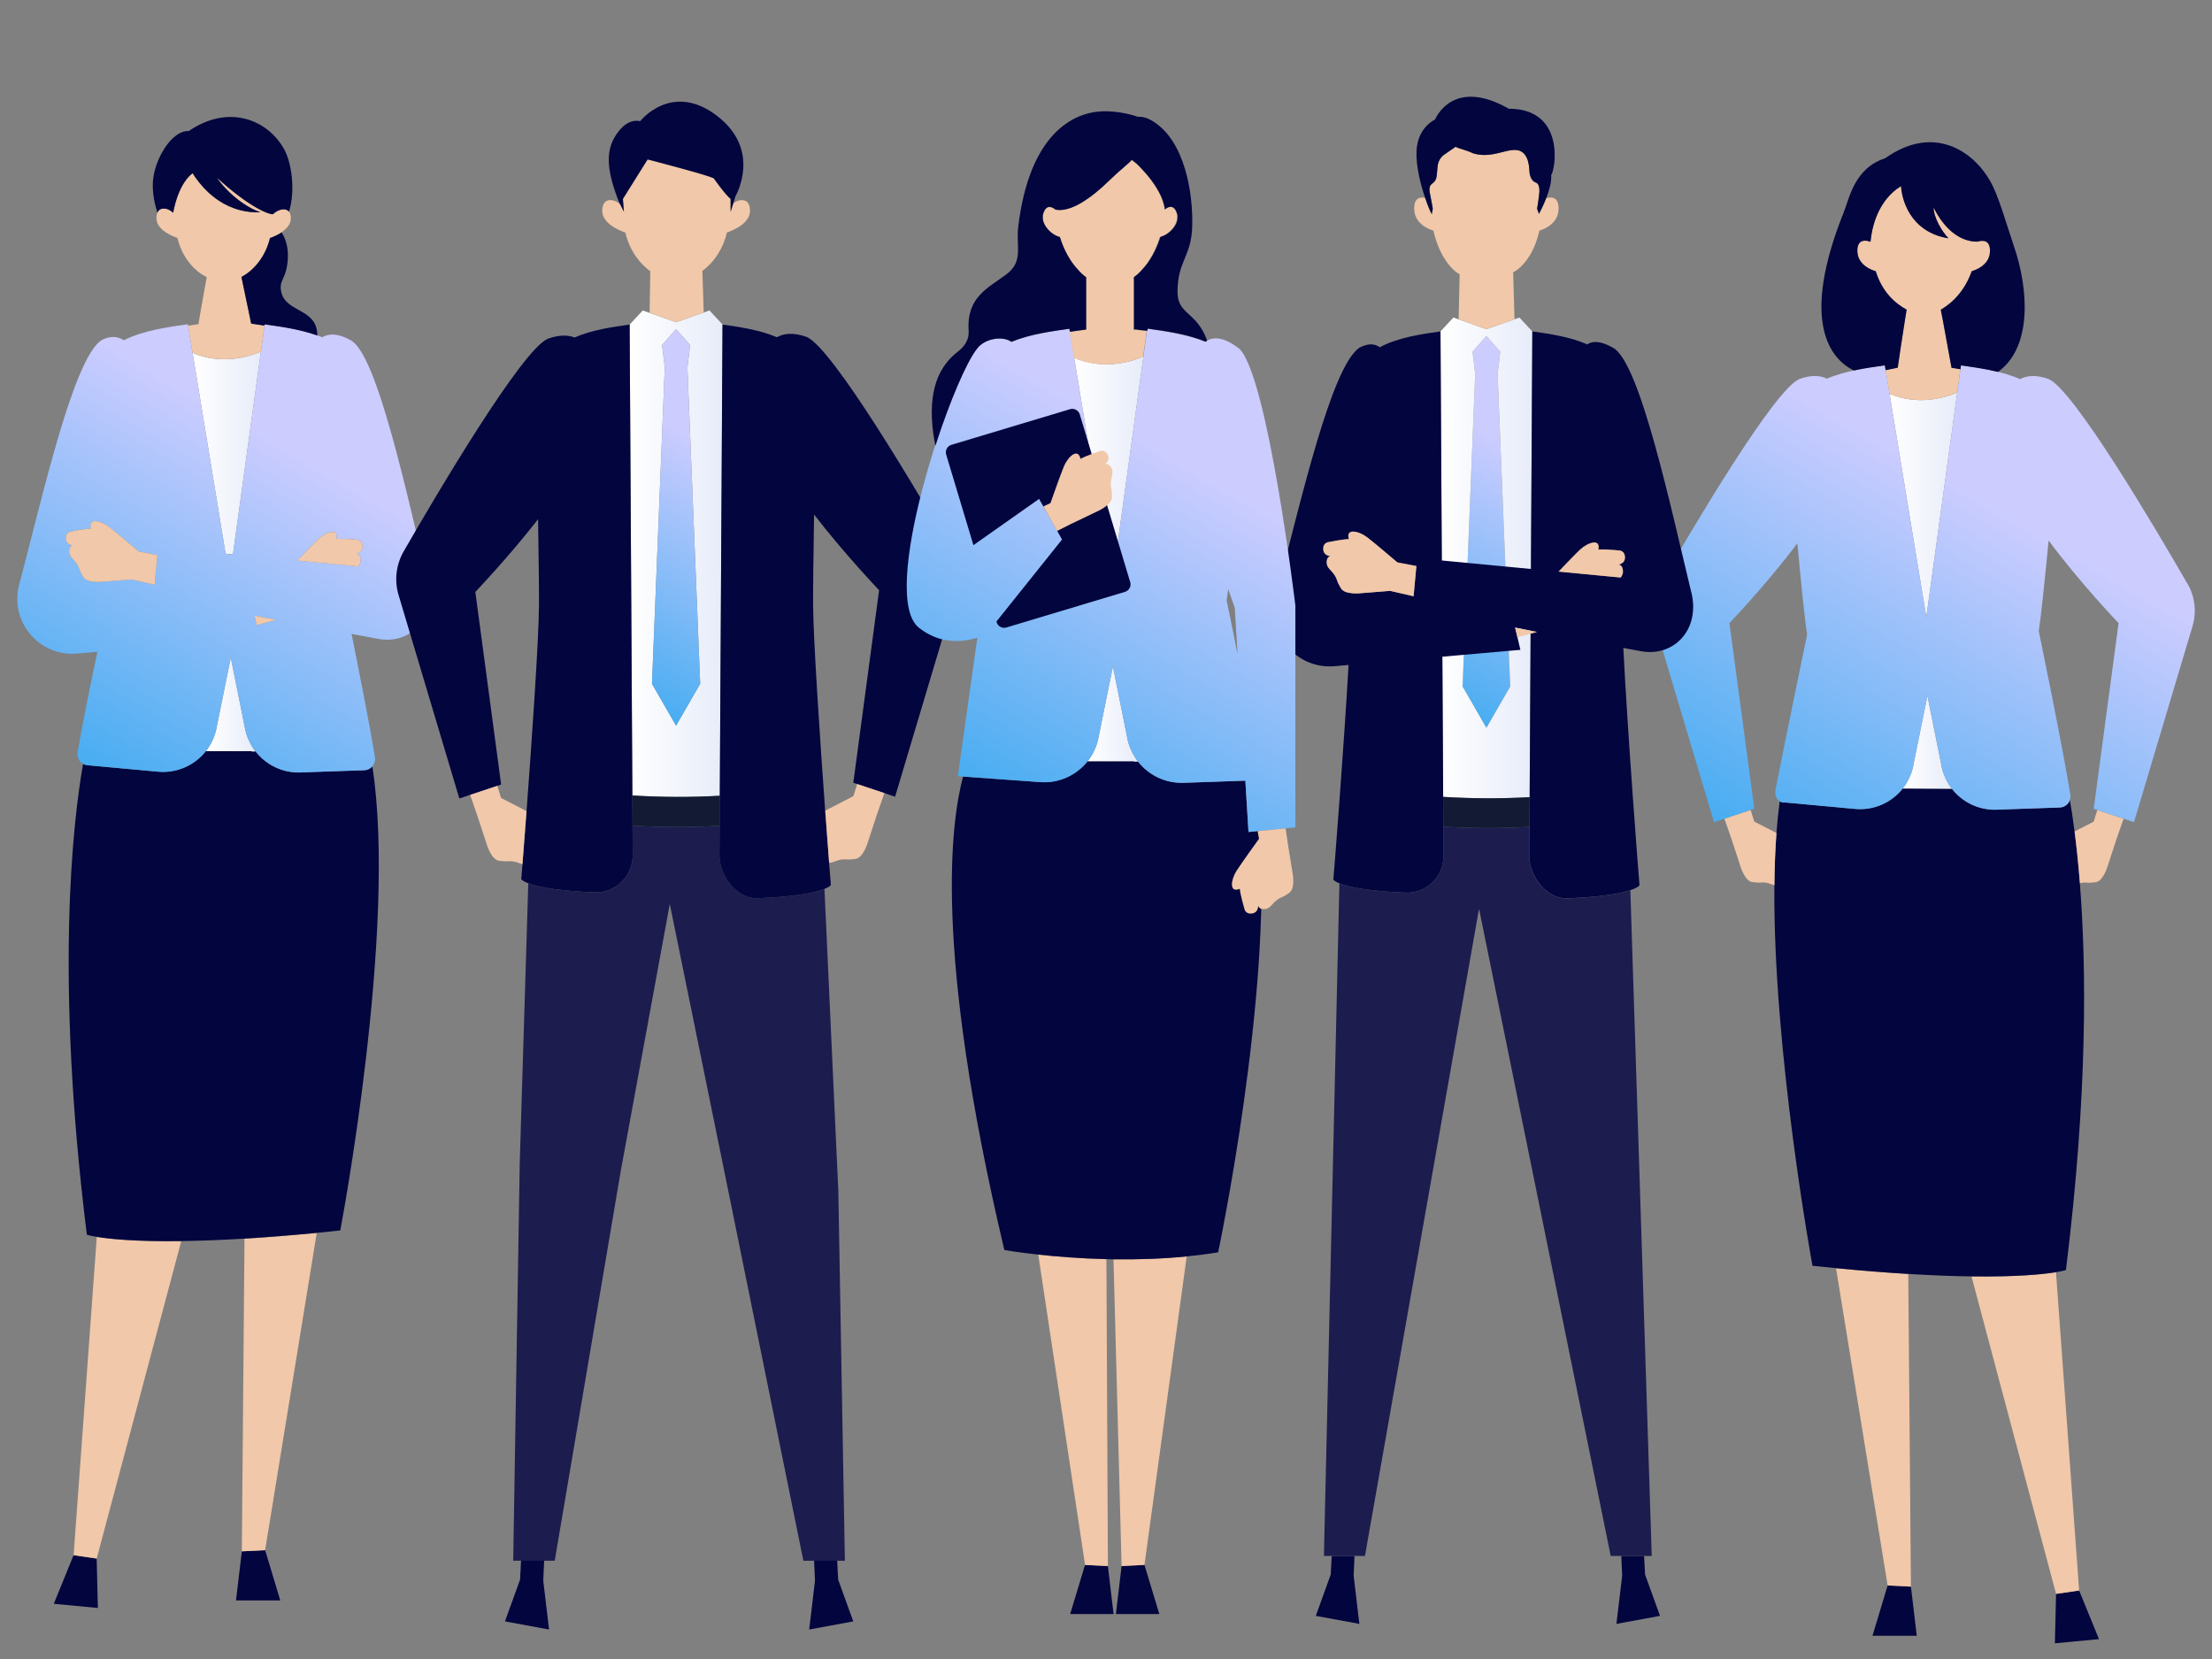
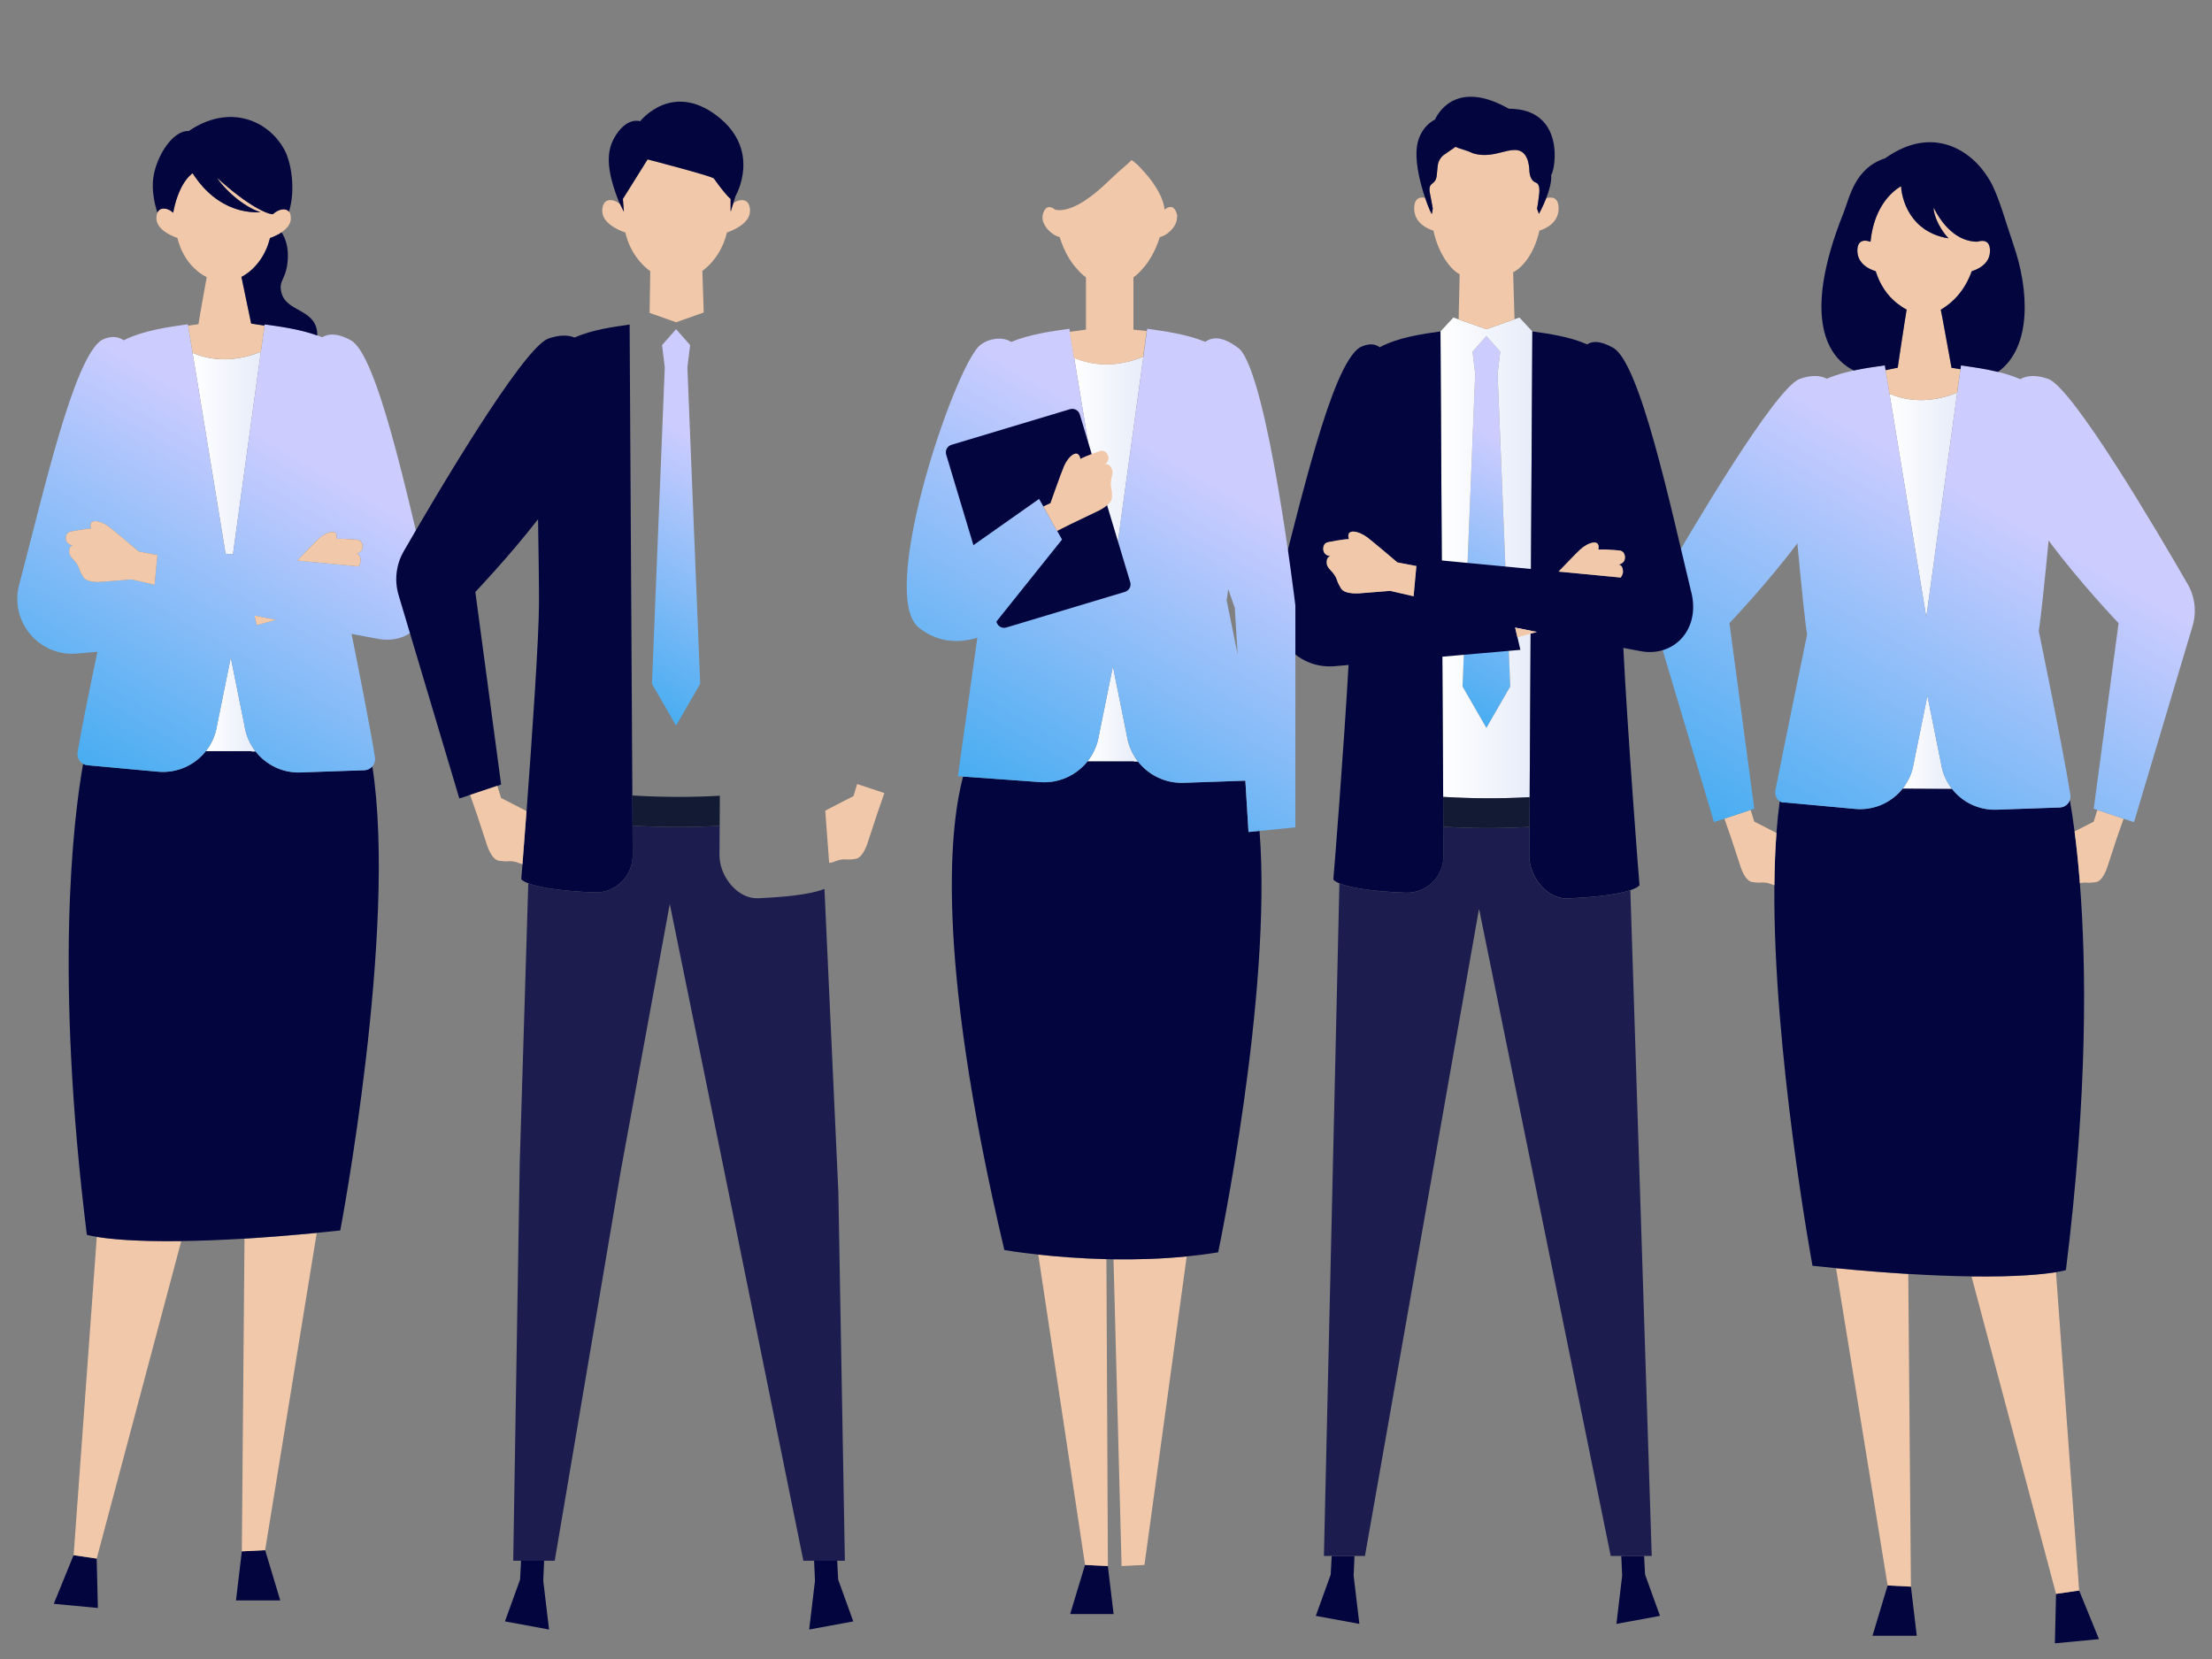
<svg xmlns="http://www.w3.org/2000/svg" xmlns:xlink="http://www.w3.org/1999/xlink" id="_イヤー_2" viewBox="0 0 640 480">
  <rect x="0" y="0" width="640" height="480" fill="#808080" stroke="none" />
  <defs>
    <linearGradient id="_裼隯澵__胙琅韃炅_21" x1="550.51" y1="214.76" x2="564.74" y2="214.76" gradientTransform="matrix(1, 0, 0, 1, 0, 0)" gradientUnits="userSpaceOnUse">
      <stop offset="0" stop-color="#fff" />
      <stop offset="1" stop-color="#e7ecf9" />
    </linearGradient>
    <linearGradient id="_裼隯澵__胙琅韃炅_21-2" x1="546.7" y1="146.09" x2="566.29" y2="146.09" xlink:href="#_裼隯澵__胙琅韃炅_21" />
    <linearGradient id="Neon_Pastel_Gradient_3" x1="600.47" y1="114.1" x2="520.73" y2="252.2" gradientTransform="matrix(1, 0, 0, 1, 0, 0)" gradientUnits="userSpaceOnUse">
      <stop offset=".25" stop-color="#ccf" />
      <stop offset="1" stop-color="#48adf1" />
    </linearGradient>
    <linearGradient id="_裼隯澵__胙琅韃炅_21-3" x1="59.56" y1="203.85" x2="73.92" y2="203.85" xlink:href="#_裼隯澵__胙琅韃炅_21" />
    <linearGradient id="_裼隯澵__胙琅韃炅_21-4" x1="55.72" y1="131.08" x2="75.48" y2="131.08" xlink:href="#_裼隯澵__胙琅韃炅_21" />
    <linearGradient id="Neon_Pastel_Gradient_3-2" x1="103.1" y1="99.38" x2="30.66" y2="224.85" xlink:href="#Neon_Pastel_Gradient_3" />
    <linearGradient id="_裼隯澵__胙琅韃炅_21-5" x1="182.17" y1="160.2" x2="209.05" y2="160.2" xlink:href="#_裼隯澵__胙琅韃炅_21" />
    <linearGradient id="Neon_Pastel_Gradient_3-3" x1="219.92" y1="109.28" x2="170.25" y2="195.32" xlink:href="#Neon_Pastel_Gradient_3" />
    <linearGradient id="Neon_Pastel_Gradient_3-4" x1="454.09" y1="111.1" x2="404.99" y2="196.13" xlink:href="#Neon_Pastel_Gradient_3" />
    <linearGradient id="_裼隯澵__胙琅韃炅_21-6" x1="416.77" y1="161.42" x2="443.34" y2="161.42" xlink:href="#_裼隯澵__胙琅韃炅_21" />
    <linearGradient id="_裼隯澵__胙琅韃炅_21-7" x1="314.69" y1="206.58" x2="329.23" y2="206.58" xlink:href="#_裼隯澵__胙琅韃炅_21" />
    <linearGradient id="_裼隯澵__胙琅韃炅_21-8" x1="310.8" y1="136.38" x2="330.82" y2="136.38" xlink:href="#_裼隯澵__胙琅韃炅_21" />
    <linearGradient id="Neon_Pastel_Gradient_3-5" x1="366.17" y1="105.05" x2="292.16" y2="233.25" xlink:href="#Neon_Pastel_Gradient_3" />
  </defs>
  <g id="_イヤー_1-2">
    <g id="_2">
      <rect width="640" height="480" fill="none" />
      <g>
        <g>
          <g>
            <g>
              <polygon points="552.89 459.06 554.58 473.27 541.77 473.27 546.15 458.73 552.89 459.06" fill="#03053e" />
              <polygon points="607.3 474.25 594.54 475.46 594.88 461.16 601.56 460.19 607.3 474.25" fill="#03053e" />
              <path d="M552.89,459.06l-6.74-.34-14.93-91.76c7.79,.74,14.73,1.28,20.9,1.65l.77,90.45Z" fill="#f1c8a9" />
              <path d="M594.86,368.11l6.7,92.08-6.68,.97-24.46-91.84c13.34,.17,20.8-.62,24.44-1.21Z" fill="#f1c8a9" />
            </g>
            <path d="M601.78,255.54c-.46-5.8-1-10.79-1.54-14.99-.47-3.62-.94-6.64-1.37-9.09-.41,1.2-1.53,2.11-2.9,2.15l-18.29,.64c-5.19,.18-9.93-2.19-12.94-6.05-.35,.01-14.23-.07-14.23-.07-3.19,4.03-8.29,6.4-13.75,5.9l-20.2-1.86c-.63,.07-1.18-.06-1.63-.34-.4,2.92-.71,5.98-.95,9.16-.36,4.81-.55,9.89-.6,15.14-.43,48.01,11.03,110.1,11.03,110.1,2.34,.25,4.61,.48,6.81,.69,7.79,.75,14.73,1.29,20.9,1.67,7.06,.43,13.13,.65,18.3,.71,13.34,.17,20.8-.63,24.44-1.22,2.03-.33,2.87-.6,2.87-.6,6.37-51.16,5.91-88.27,4.04-111.95Z" fill="#03053e" />
          </g>
          <g>
            <path d="M507.56,237.72l-1.05-3.39-7.59,2.53,2.03,5.82,2.49,7.6s1.32,4.83,3.69,4.95c.67,.03,1.31,.22,2.37,.12,1.77-.16,2.87,.48,3.89,.79,.05-5.25,.24-10.33,.6-15.14-2.93-1.53-6.42-3.29-6.42-3.29Z" fill="#f1c8a9" />
            <path d="M606.82,234.34l-1.05,3.39s-2.83,1.43-5.53,2.83c.55,4.2,1.09,9.19,1.54,14.99,.58-.15,1.25-.25,2.06-.17,1.05,.1,1.7-.09,2.37-.12,2.36-.12,3.69-4.95,3.69-4.95l2.49-7.6,2.03-5.82-7.59-2.53Z" fill="#f1c8a9" />
            <g>
              <path d="M562.37,223.92c-.23-.63-.41-1.27-.56-1.94-.07-.33-.14-.67-.19-1.01l-3.96-19.67-1.42,6.99h0l.12,.21h0l-.12-.21-.9,4.42-1.64,8.1c-.34,2.2-1.13,4.22-2.26,6-.11,.18-.22,.36-.34,.53-.19,.27-.39,.54-.59,.8,0,0,13.88,.08,14.23,.07-.75-.96-1.38-2.02-1.9-3.15-.17-.37-.33-.75-.47-1.14Z" fill="url(#_裼隯澵__胙琅韃炅_21)" />
              <path d="M566.29,113.58c-4.34,1.82-11.68,3.68-19.59,.35l10.64,64.66,8.95-65.01Z" fill="url(#_裼隯澵__胙琅韃炅_21-2)" />
            </g>
            <path d="M632.93,168.95c-8.89-15.43-33-56.37-40.24-59.3-3.47-1.22-6.16-1.08-8.19,.05-5.59-2.45-12.24-3.31-17.13-3.99l-1.08,7.87-8.95,65.01-10.64-64.66-1.35-8.22c-4.79,.67-11.27,1.51-16.79,3.85-1.99-1-4.6-1.08-7.92,.09-7.23,2.93-31.35,43.88-40.24,59.3-2.13,3.7-2.65,8.11-1.42,12.2l16.94,56.72,3-1,7.59-2.53,1.06-.35-7.19-53.7s10.87-11.38,19.65-23.1c1.17,12.52,2.38,24.3,2.83,26.37,0,0-6.76,32.61-9.15,44.94-.26,1.37,.22,2.73,1.23,3.36,.45,.28,.99,.41,1.63,.34l20.2,1.86c5.46,.5,10.56-1.87,13.75-5.9,.21-.26,.4-.53,.59-.8,.12-.17,.23-.35,.34-.53,1.13-1.77,1.92-3.8,2.26-6l1.64-8.1,.9-4.42h0l1.42-6.99h0l3.96,19.67c.05,.34,.12,.68,.19,1.01,.15,.66,.34,1.31,.56,1.94,.14,.39,.3,.77,.47,1.14,.51,1.13,1.15,2.19,1.9,3.15,3,3.86,7.75,6.23,12.94,6.05l18.29-.64c1.37-.05,2.49-.95,2.9-2.15,.16-.47,.22-.99,.14-1.53-2.04-12.98-9.14-47.36-9.14-47.36,.57-3.59,1.74-14.66,2.85-26.2,8.87,11.99,20.24,23.9,20.24,23.9l-7.19,53.7,1.06,.35,7.59,2.53,3,1,16.94-56.72c1.22-4.09,.71-8.5-1.42-12.2Z" fill="url(#Neon_Pastel_Gradient_3)" />
          </g>
          <g>
            <path d="M574.69,69.96c-.18-.1-.37-.17-.56-.22-.19-.04-.4-.06-.6-.06-.5,0-1,.11-1.38,.23-.1,0-.21,0-.35,0-.8,0-2.21-.13-3.9-.87-.56-.25-1.16-.56-1.78-.95-.46-.3-.93-.64-1.41-1.04-.16-.13-.32-.27-.48-.42-1.61-1.46-3.26-3.55-4.77-6.55h0c-.02,.55,.1,1.3,.37,2.19,.11,.35,.24,.73,.39,1.11,.7,1.74,1.87,3.77,3.53,5.57-1.59-.25-3.01-.67-4.28-1.21-.42-.18-.82-.38-1.2-.58-.55-.29-1.06-.6-1.55-.94-.41-.29-.8-.59-1.17-.91-.37-.32-.71-.65-1.04-.99-2.76-2.89-4.02-6.54-4.39-9.45-.04-.34-.08-.67-.1-.99-.05,.03-.1,.06-.16,.09-.11,.07-.24,.15-.39,.24-1.75,1.12-5.59,4.26-7.43,11.02-.23,.84-.43,1.75-.59,2.71-.11,.64-.2,1.31-.27,2-.42-.15-1.06-.33-1.69-.31-.11,0-.21,.01-.32,.03-.1,.02-.21,.04-.31,.07-.3,.09-.59,.25-.82,.51-.1,.11-.19,.24-.27,.38-.24,.44-.39,1.05-.39,1.9,0,.4,.05,.77,.12,1.12,.02,.08,.02,.16,.04,.23,.05,.21,.11,.41,.19,.6,.07,.19,.16,.37,.25,.55,.07,.13,.14,.26,.22,.38,.13,.2,.26,.38,.41,.56,.13,.15,.25,.3,.39,.43,.26,.26,.54,.49,.83,.7,.43,.31,.89,.57,1.32,.78,.29,.14,.57,.26,.83,.35,.26,.1,.5,.18,.71,.24,.19,.58,.39,1.12,.6,1.65,.06,.16,.13,.33,.19,.49,.29,.67,.6,1.29,.93,1.88,.25,.44,.5,.86,.77,1.26,.26,.4,.54,.77,.82,1.13,.28,.36,.57,.7,.87,1.02s.6,.63,.91,.91c.41,.38,.83,.74,1.25,1.07,.43,.33,.86,.64,1.29,.92,.44,.29,.88,.55,1.32,.8-.15,.89-.31,1.89-.48,2.95-.81,5.08-1.75,11.47-2.1,13.84l-3.5,.71,1.12,6.83c.38,.16,.76,.3,1.13,.44,7.47,2.71,14.32,.95,18.45-.79l.33-2.37,.61-4.41-2.58-.41-2.57-14.06-.54-2.74c.22-.13,.44-.26,.65-.4,.22-.14,.43-.29,.65-.44,.22-.15,.43-.31,.64-.47,.21-.16,.43-.33,.64-.5,.46-.38,.92-.8,1.37-1.24l.03-.03c.26-.26,.52-.54,.77-.82,1.07-1.2,2.06-2.61,2.92-4.27,.16-.3,.31-.62,.46-.94,.15-.32,.29-.65,.43-.99s.27-.68,.4-1.04c.32-.1,.71-.23,1.12-.41,.62-.27,1.31-.63,1.95-1.13,.21-.17,.42-.35,.61-.54,.13-.13,.26-.27,.38-.41,.24-.29,.45-.61,.64-.95,.36-.7,.58-1.52,.58-2.49,0-1.46-.46-2.22-1.07-2.58Z" fill="#f1c8a9" />
            <path d="M545.57,107.1l3.5-.71c.35-2.37,1.29-8.77,2.1-13.84,.17-1.06,.33-2.06,.48-2.95-.44-.25-.88-.51-1.32-.8-.44-.29-.87-.59-1.29-.92-.43-.33-.85-.69-1.25-1.07-.31-.29-.61-.59-.91-.91s-.58-.66-.87-1.02c-.28-.36-.55-.74-.82-1.13-.26-.4-.52-.82-.77-1.26-.33-.59-.64-1.21-.93-1.88-.07-.16-.13-.32-.19-.49-.07-.18-.15-.36-.22-.55-.13-.36-.26-.72-.38-1.1-.21-.06-.45-.14-.71-.24-.26-.1-.54-.22-.83-.35-.43-.21-.88-.46-1.32-.78-.29-.21-.57-.44-.83-.7-.14-.14-.27-.28-.39-.43-.15-.18-.29-.36-.41-.56-.08-.12-.15-.25-.22-.38-.09-.18-.17-.36-.25-.55-.07-.19-.13-.39-.19-.6-.02-.07-.03-.15-.04-.23-.07-.35-.12-.72-.12-1.12,0-.85,.15-1.46,.39-1.9,.08-.15,.17-.27,.27-.38,.24-.26,.52-.42,.82-.51,.1-.03,.2-.05,.31-.07,.1-.02,.21-.02,.32-.03,.63-.02,1.27,.16,1.69,.31,.07-.69,.16-1.36,.27-2,.16-.96,.36-1.86,.59-2.71,1.85-6.76,5.69-9.91,7.43-11.02,.15-.09,.28-.17,.39-.24,.06-.03,.11-.06,.16-.09,.02,.32,.05,.65,.1,.99,.38,2.91,1.63,6.56,4.39,9.45,.32,.34,.67,.67,1.04,.99,.37,.32,.76,.62,1.17,.91,.48,.34,1,.65,1.55,.94,.39,.21,.78,.4,1.2,.58,1.27,.54,2.69,.96,4.28,1.21-1.66-1.8-2.83-3.83-3.53-5.57-.15-.39-.29-.76-.39-1.11-.27-.88-.39-1.64-.37-2.19h0c1.51,3,3.16,5.09,4.77,6.55,.16,.15,.32,.28,.48,.42,.48,.4,.95,.74,1.41,1.04,.62,.4,1.21,.71,1.78,.95,1.69,.73,3.1,.87,3.9,.87,.13,0,.25,0,.35,0,.38-.12,.88-.23,1.38-.23,.2,0,.4,.02,.6,.06,.2,.04,.38,.11,.56,.22,.62,.36,1.07,1.11,1.07,2.58,0,.97-.22,1.79-.58,2.49-.18,.35-.4,.67-.64,.95-.12,.14-.25,.28-.38,.41-.2,.2-.4,.38-.61,.54-.64,.5-1.32,.86-1.95,1.13-.42,.18-.8,.31-1.12,.41-.13,.36-.26,.7-.4,1.04s-.28,.67-.43,.99c-.15,.32-.3,.63-.46,.94-.86,1.66-1.85,3.07-2.92,4.27-.25,.28-.51,.56-.77,.82-.01,.01-.02,.02-.03,.03-.45,.44-.9,.86-1.37,1.24-.21,.17-.42,.34-.64,.5-.21,.16-.43,.32-.64,.47-.22,.15-.43,.3-.65,.44-.22,.14-.43,.27-.65,.4l.54,2.74,2.57,14.06,2.58,.41,.15-1.1c3.1,.44,6.92,.94,10.72,1.88,10.09-7.3,8.75-24.26,4.63-36.29-2.29-6.69-4.55-15.1-7.11-19.28-4.89-8.38-16.24-16.15-30.18-6.25-8.87,2.86-10.3,11.45-12.02,15.74-12.53,31.32-4.03,42.27,2.97,45.66,3.21-.69,6.34-1.11,8.96-1.48l.23,1.4Z" fill="#03053e" />
          </g>
        </g>
        <g>
          <g>
            <polygon points="69.97 448.85 68.28 463.05 81.09 463.05 76.71 448.51 69.97 448.85" fill="#03053e" />
            <polygon points="15.56 464.03 28.32 465.24 27.97 450.94 21.29 449.97 15.56 464.03" fill="#03053e" />
            <path d="M69.97,448.85l6.74-.34,14.93-91.76c-7.79,.74-14.73,1.28-20.9,1.65l-.77,90.45Z" fill="#f1c8a9" />
            <path d="M28,357.9l-6.7,92.07,6.68,.97,24.46-91.84c-13.34,.17-20.8-.62-24.44-1.21Z" fill="#f1c8a9" />
          </g>
          <path d="M86.97,223.5c-5.24,.18-10.02-2.21-13.05-6.11-.36,.01-.71,.03-1.07,.04v-.11h-13.28c-3.22,4.07-8.36,6.46-13.87,5.95l-20.38-1.87c-.47-.04-.9-.18-1.28-.4-2.93,16.68-8.22,61.45,1.09,136.26,0,0,.84,.27,2.87,.6,3.64,.6,11.1,1.4,24.44,1.22,5.18-.07,11.24-.28,18.3-.71,6.17-.38,13.11-.92,20.9-1.67,2.2-.21,4.47-.44,6.81-.69,0,0,16.62-87.08,9.28-134.29-.56,.65-1.38,1.08-2.31,1.11l-18.45,.64Z" fill="#03053e" />
          <g>
            <g>
              <path d="M71.9,214.01c-.53-1.22-.92-2.53-1.13-3.9l-4-19.85-1.43,7.05,.12,.21h0l-.12-.21-2.56,12.63c-.11,.7-.26,1.38-.45,2.04-.29,.99-.67,1.94-1.14,2.83-.31,.6-.66,1.17-1.03,1.72-.19,.27-.39,.54-.59,.8h13.28v.11c.36-.01,.71-.03,1.07-.04-.4-.52-.77-1.06-1.11-1.62-.34-.57-.64-1.16-.91-1.77Z" fill="url(#_裼隯澵__胙琅韃炅_21-3)" />
              <path d="M67.4,160.4l8.08-58.65c-4.38,1.84-11.78,3.71-19.76,.35l9.55,58.09,2.13,.2Z" fill="url(#_裼隯澵__胙琅韃炅_21-4)" />
            </g>
            <path d="M123.8,168.13c-5.79-23.86-14.7-65.97-22.41-69.73-3.46-1.93-6.15-2.02-8.17-.83-.46-.19-.94-.37-1.41-.54-5.16-1.86-10.89-2.6-15.23-3.21l-.04,.28v.08l-1.06,7.58-8.08,58.65-2.13-.2h0l-9.55-58.09-1.36-8.3c-5.31,.75-12.68,1.69-18.56,4.62-1.76-1.17-3.91-1.32-6.42-.04-8.12,5.4-16.81,44.18-23.84,70.81-2.78,10.53,5.62,20.68,16.49,19.91l6.16-.54c-2.14,10.14-4.66,22.48-5.75,29.11-.3,1.84,1.02,3.55,2.88,3.72l20.38,1.87c5.51,.51,10.65-1.88,13.87-5.96,.21-.26,.4-.53,.59-.8,.38-.55,.72-1.12,1.03-1.72,.46-.89,.85-1.84,1.14-2.83,.19-.66,.35-1.34,.45-2.04l2.56-12.63,1.43-7.05,4,19.85c.21,1.37,.6,2.68,1.13,3.9,.27,.61,.57,1.2,.91,1.77,.34,.57,.71,1.11,1.11,1.62,3.03,3.89,7.81,6.29,13.05,6.11l18.45-.64c1.93-.07,3.37-1.81,3.07-3.72-1.28-8.09-4.5-24.43-6.77-35.73l7.39,1.38c9.47,1.96,17.31-5.88,14.7-16.66Zm-79.06,1.05l-6.66-1.54-8.05,.64s-5.01,.65-6.05-1.5c-.29-.61-.71-1.13-1.03-2.15-.81-2.58-2.73-3.03-2.92-4.75-.22-2.02,1.1-2.12,1.1-2.12,0,0-2.14-.03-2.1-2.17,.03-1.72,1.57-1.83,1.57-1.83,0,0,4.22-.86,5.74-.84-1.02-3.22,2.81-2.31,5.14-.56,1.91,1.44,8.65,7.19,8.65,7.19l5.41,1.02-.8,8.61Zm29.55,11.68l-.64-2.74,2.57,.51,3.64,.72-5.56,1.52Zm30.06-21.32c-.47,.46-1.09,.6-1.27,.63h-.06s.02,0,.06,.01c.26,.02,1.26,.23,1.25,1.99,0,.07,0,.13,0,.2v.04c-.02,.11-.04,.22-.06,.32-.08,.33-.24,.63-.43,.92h0c-.05,.07-.1,.15-.15,.22l-17.67-1.69c1.94-2.03,4.99-5.2,6.15-6.28,2.13-1.98,5.84-3.29,5.17,.02,1.03-.12,3.33,.02,4.71,.13,.65,.05,1.09,.09,1.09,.09,0,0,1.54-.06,1.75,1.65,.1,.84-.17,1.38-.53,1.74Z" fill="url(#Neon_Pastel_Gradient_3-2)" />
            <g>
              <polygon points="73.65 178.12 74.29 180.86 79.86 179.34 76.22 178.63 73.65 178.12" fill="#f1c8a9" />
              <path d="M103.13,156.15s-.44-.04-1.09-.09c-1.37-.11-3.68-.26-4.71-.13,.67-3.31-3.04-2-5.17-.02-1.16,1.08-4.21,4.25-6.15,6.28l17.67,1.69h0c.05-.07,.1-.15,.15-.22h0c.19-.29,.35-.59,.43-.92,.03-.1,.05-.21,.06-.32v-.04c.01-.06,.01-.13,.01-.2,0-1.76-.99-1.97-1.25-1.99-.04,0-.06,0-.06,0h.06c.19-.04,.81-.18,1.27-.64,.36-.35,.63-.9,.53-1.74-.21-1.71-1.75-1.65-1.75-1.65Z" fill="#f1c8a9" />
              <path d="M31.48,152.37c-2.32-1.75-6.16-2.66-5.14,.56-1.52-.02-5.74,.84-5.74,.84,0,0-1.54,.11-1.57,1.83-.03,2.14,2.1,2.17,2.1,2.17,0,0-1.32,.1-1.1,2.12,.19,1.71,2.1,2.17,2.92,4.75,.32,1.02,.74,1.54,1.03,2.15,1.03,2.15,6.05,1.5,6.05,1.5l8.05-.64,6.66,1.54,.8-8.61-5.41-1.02s-6.74-5.75-8.65-7.19Z" fill="#f1c8a9" />
            </g>
          </g>
          <g>
            <path d="M83.62,61.24c-.39-.5-.96-.7-1.59-.69-.01,0-.03,0-.05,0-.16,0-.32,.03-.49,.06-.09,.02-.19,.04-.28,.06-.27,.07-.54,.17-.8,.29h-.02c-.14,.08-.28,.15-.41,.23-.37,.22-.71,.48-.99,.76-1.54,.08-7.25-2.39-16.17-10.52,1.15,1.8,3.63,4.53,6.67,6.77,.34,.25,.69,.49,1.05,.73h0c.71,.48,1.45,.92,2.2,1.31,.08,.04,.16,.09,.24,.13,.12,.06,.24,.12,.37,.18,.12,.06,.24,.11,.35,.17,.11,.05,.21,.1,.32,.14,.15,.06,.29,.12,.44,.18,.08,.03,.17,.07,.25,.1,.23,.09,.47,.18,.71,.26h0c-2.2,.09-4.21-.16-6.03-.64-2.03-.53-3.83-1.35-5.39-2.3-.22-.14-.44-.27-.66-.42-1.27-.84-2.38-1.75-3.32-2.66-.38-.36-.73-.72-1.06-1.07-.49-.53-.92-1.04-1.3-1.51-1.26-1.57-1.88-2.71-1.92-2.69l-.05,.03c-.13,.08-.47,.33-.93,.81-.12,.12-.24,.25-.37,.4-.32,.37-.69,.84-1.07,1.42-.14,.22-.29,.45-.43,.7-.12,.2-.23,.42-.35,.64-.02,.03-.03,.06-.05,.1-.11,.22-.22,.44-.33,.68-.02,.04-.04,.09-.06,.13-.11,.24-.22,.49-.33,.76-.02,.04-.03,.08-.05,.12-.11,.28-.23,.57-.34,.87h0c-.11,.31-.22,.63-.32,.95-.02,.05-.03,.1-.05,.15-.1,.32-.2,.65-.29,.99l-.05,.2c-.09,.35-.18,.71-.27,1.08-.01,.06-.03,.12-.04,.17-.09,.4-.17,.8-.25,1.23-.57-.57-1.33-1-2.07-1.17-.04,0-.08-.02-.11-.02-.86-.16-1.69,.04-2.19,.8-.06,.1-.12,.2-.17,.32-.2,.44-.31,1.01-.31,1.74,.04,3.79,6.07,5.63,6.07,5.63,.43,1.78,1.05,3.33,1.78,4.67,1.21,2.23,2.72,3.87,4.12,5.01,.85,.69,1.66,1.2,2.33,1.54,0,0,.08,.06,.25,.16h-.01c-.12,.71-2.04,11.29-2.38,13.56l-2.99,.47,1.29,7.83c7.98,3.36,15.38,1.49,19.76-.35l.64-4.62,.41-2.96-3.85-.59-2.82-13.5c.14-.07,.28-.15,.43-.23,.04-.02,.08-.04,.12-.07,.13-.08,.27-.16,.41-.25,.02-.01,.04-.02,.06-.04,.16-.1,.32-.21,.48-.32,.04-.03,.08-.06,.12-.09,.14-.1,.28-.2,.42-.31,.03-.03,.06-.05,.1-.07,.17-.13,.34-.27,.51-.42,.04-.03,.08-.07,.12-.11,.12-.1,.24-.21,.36-.33,.1-.09,.2-.19,.29-.28,.11-.1,.21-.21,.32-.32,.08-.08,.15-.16,.23-.24,.11-.12,.23-.25,.34-.38,.07-.08,.14-.16,.22-.25,.12-.15,.24-.3,.36-.45,.06-.08,.12-.15,.18-.23,.35-.46,.69-.96,1.01-1.5,.05-.08,.09-.16,.14-.24,.1-.17,.2-.35,.29-.53,.08-.16,.16-.31,.24-.47,.08-.16,.16-.32,.24-.49,.08-.17,.15-.34,.23-.51,.07-.17,.14-.35,.21-.52,.07-.18,.14-.36,.2-.54,.07-.18,.13-.37,.19-.56,.06-.19,.12-.38,.18-.58,.09-.3,.17-.59,.25-.9h.03l.04-.02h.02s.04-.02,.07-.03h0l.04-.02h.04s.1-.05,.16-.07c.08-.03,.18-.07,.28-.11h0c.11-.05,.23-.09,.35-.15h.01c.65-.28,1.51-.69,2.33-1.25,1.38-.93,2.66-2.25,2.67-3.99,0-.93-.2-1.58-.53-2.01Z" fill="#f1c8a9" />
            <g>
              <path d="M91.8,96.83c-.11-7.54-8.86-6.39-10.35-12.07-1.03-3.94,1.57-3.67,1.84-10.23,.13-3.36-.83-5.75-1.81-7.29-.82,.56-1.68,.97-2.33,1.24h-.01c-.13,.06-.24,.11-.35,.15h0c-.11,.04-.2,.08-.28,.11-.06,.02-.11,.04-.16,.06h-.04l-.04,.03h0s-.05,.02-.07,.03h-.02l-.04,.02h-.03c-.05,.22-.1,.42-.16,.62-.03,.1-.06,.2-.09,.3-.06,.2-.12,.39-.18,.58-.03,.09-.06,.19-.09,.28-.03,.1-.07,.18-.1,.28-.07,.18-.13,.37-.2,.54-.03,.09-.06,.18-.1,.26-.04,.09-.08,.17-.12,.26-.07,.17-.15,.34-.23,.51-.08,.17-.16,.33-.24,.49-.08,.16-.16,.32-.24,.47-.04,.08-.08,.16-.12,.23-.06,.1-.12,.2-.18,.3-.05,.08-.09,.16-.14,.24-.16,.26-.32,.52-.48,.76-.17,.26-.35,.5-.53,.74-.06,.08-.12,.15-.18,.23-.12,.15-.24,.31-.36,.45-.07,.09-.14,.17-.22,.25-.11,.13-.23,.26-.34,.38-.08,.08-.15,.16-.23,.24-.05,.06-.11,.12-.16,.17-.05,.05-.1,.1-.15,.15-.1,.1-.2,.19-.29,.28-.05,.04-.1,.09-.14,.14-.07,.07-.14,.13-.22,.19-.04,.04-.08,.07-.12,.11-.17,.15-.34,.29-.51,.42-.03,.03-.06,.05-.1,.07-.14,.11-.28,.21-.42,.31-.04,.03-.08,.06-.12,.09-.16,.11-.32,.22-.48,.32-.02,.01-.04,.02-.06,.04-.14,.09-.28,.17-.41,.25-.04,.02-.08,.04-.12,.07-.15,.08-.29,.16-.43,.23l2.82,13.5,3.85,.59v-.08l.05-.28c4.34,.61,10.07,1.36,15.23,3.21,0-.07,0-.13,0-.2Z" fill="#03053e" />
              <path d="M47.92,60.39s.08,.02,.11,.02c.74,.17,1.5,.59,2.07,1.17,.08-.43,.17-.83,.25-1.23,.01-.06,.03-.12,.04-.17,.09-.37,.17-.73,.27-1.08l.05-.2c.09-.34,.19-.67,.29-.99,.02-.05,.03-.1,.05-.15,.1-.33,.21-.65,.32-.95h0c.11-.31,.22-.6,.34-.88,.02-.04,.03-.08,.05-.12,.11-.26,.22-.51,.33-.76,.02-.04,.04-.09,.06-.13,.11-.24,.22-.46,.33-.68,.02-.03,.03-.06,.05-.1,.26-.5,.53-.95,.78-1.34,.38-.58,.74-1.05,1.07-1.42,.13-.15,.25-.28,.37-.4,.46-.48,.81-.72,.93-.81l.05-.03s.67,1.12,1.92,2.69c.38,.47,.81,.98,1.3,1.51,.33,.35,.68,.71,1.06,1.07,.95,.9,2.05,1.82,3.32,2.66,1.71,1.13,3.73,2.11,6.05,2.72,1.82,.48,3.82,.73,6.03,.64-.24-.08-.47-.17-.71-.26-.08-.03-.17-.07-.25-.1-.15-.06-.29-.12-.44-.18-.11-.05-.21-.09-.32-.14-.12-.05-.24-.11-.35-.17-.12-.06-.24-.12-.37-.18-.08-.04-.16-.08-.24-.13-.75-.39-1.49-.83-2.2-1.31h0c-.35-.24-.7-.48-1.05-.73-3.04-2.24-5.52-4.97-6.67-6.77,8.92,8.13,14.63,10.6,16.17,10.52,.28-.28,.62-.54,.99-.76,.13-.08,.27-.16,.41-.22h.02c.26-.14,.53-.23,.8-.31,.09-.03,.19-.05,.28-.06,.16-.03,.33-.05,.49-.06,.02,0,.03,0,.05,0,.63-.01,1.2,.19,1.59,.69,1.97-6.25,.71-14.56-1.54-18.32-4.72-8.26-15.85-12.94-27.47-5.02-5.02-.26-10.05,8.45-10.37,14.81-.17,3.45,.63,6.71,1.31,8.79,.05-.11,.11-.22,.17-.32,.5-.76,1.33-.96,2.19-.8Z" fill="#03053e" />
            </g>
          </g>
        </g>
        <g>
          <g>
            <path d="M150.81,450.31c0,.67-.34,6.72-.34,6.72l-4.37,12.09,12.76,2.35-1.68-14.11,.34-7.73-6.72,.67Z" fill="#03053e" />
            <path d="M242.17,450.31c0,.67,.34,6.72,.34,6.72l4.37,12.09-12.76,2.35,1.68-14.11-.34-7.73,6.72,.67Z" fill="#03053e" />
            <path d="M242.59,345.45l-4.05-88.25c-2.37,.95-7.63,2.21-19.18,2.69-5.8,.24-10.69-5.83-11.15-11.51-.03-.31-.04-.63-.04-.95l.05-8.5c-8.41,.49-16.76,.46-25.21-.05l.05,8.55c0,.32-.01,.64-.04,.95-.46,5.68-5.35,10.07-11.15,9.83-11.32-.48-16.59-1.7-19.02-2.64l-2.48,81.14-1.88,114.85h12.01l19.16-113.07,14.13-76.94,17.47,85.68,21.18,104.34h12.01l-1.88-106.12Z" fill="#1c1c4f" />
          </g>
          <g>
-             <path d="M208.27,230.23l.79-136.33h0l-3.79-4.08-1.66,.59-7.99,2.83-7.67-2.71-1.98-.7-3.79,4.08h0l.79,136.25c8.52,.52,16.91,.56,25.31,.08Zm-19.63-32.39l3.7-91.51-.78-6.5,1.54-1.75,2.51-2.85,2.12,2.4,1.94,2.19-.78,6.5,3.7,91.51-6.98,12.12-6.98-12.12Z" fill="url(#_裼隯澵__胙琅韃炅_21-5)" />
            <polygon points="198.88 106.33 199.67 99.84 195.61 95.24 191.56 99.84 192.34 106.33 188.63 197.84 195.61 209.96 202.59 197.84 198.88 106.33" fill="url(#Neon_Pastel_Gradient_3-3)" />
            <path d="M208.22,238.93l.05-8.7c-8.4,.48-16.79,.44-25.31-.08l.05,8.73c8.45,.52,16.8,.54,25.21,.05Z" fill="#121b33" />
            <g>
-               <path d="M275.1,159c-9.22-16.01-34.24-58.49-41.75-61.53-3.64-1.28-6.45-1.11-8.57,.1-5.09-2.17-11-2.99-15.74-3.66h0l-.79,136.33-.05,8.7-.05,8.5c0,.32,.01,.64,.04,.95,.46,5.68,5.35,11.75,11.15,11.51,19.44-.82,21.06-3.84,21.06-3.84-.04-.4-.23-2.74-.52-6.41-.29-3.82-.69-9.08-1.13-15.09-1.49-20.55-3.46-49.8-3.5-59.85-.02-4.87,.12-15.1,.29-25.84,8.78,11.39,18.81,21.89,18.81,21.89l-7.46,55.72,1.1,.37,7.87,2.62,3.12,1.04,17.58-58.85c1.27-4.24,.73-8.82-1.48-12.65Z" fill="#03053e" />
              <path d="M182.96,230.15l-.79-136.25h0c-4.8,.68-10.81,1.51-15.95,3.75-1.99-.8-4.53-.77-7.67,.34-7.51,3.04-32.53,45.52-41.75,61.53-2.21,3.84-2.74,8.41-1.48,12.65l17.58,58.85,12.09-4.03-7.46-55.72s9.54-9.99,18.15-21.04c.16,10.23,.29,19.8,.27,24.47-.04,10.27-2.1,39.87-3.6,59.96-.48,6.4-.9,11.84-1.18,15.38-.2,2.45-.33,4-.36,4.32,0,0,1.62,3.02,21.06,3.84,5.81,.24,10.69-4.15,11.15-9.83,.03-.31,.04-.63,.04-.95l-.05-8.55-.05-8.73Z" fill="#03053e" />
            </g>
            <path d="M144.98,230.88l-1.09-3.51-7.87,2.62,2.1,6.04,2.59,7.89s1.37,5.01,3.82,5.14c.69,.04,1.36,.23,2.45,.13,1.92-.17,3.08,.56,4.18,.86,.28-3.54,.71-8.98,1.18-15.38-3.15-1.66-7.37-3.79-7.37-3.79Z" fill="#f1c8a9" />
            <path d="M248.01,226.84l-1.09,3.51s-4.96,2.51-8.15,4.2c.44,6.01,.83,11.27,1.13,15.09,1.39,.01,2.61-1.2,5.02-.98,1.09,.1,1.76-.09,2.45-.13,2.45-.13,3.82-5.14,3.82-5.14l2.59-7.89,2.1-6.04-5.25-1.75-2.62-.87Z" fill="#f1c8a9" />
          </g>
          <g>
            <path d="M215.58,58.08c-1.01-.44-2.36-.06-3.41,.73l-.77,2.47v-3.72c-.28-.23-.59-.54-.92-.89-1.72-1.85-3.9-4.99-3.9-4.99-.16-.62-19.2-5.55-19.2-5.55l-7.15,11.43,.1,1.25,.15,1.92,.04,.55-.1-.21-.97-1.94c-.16-.15-.33-.28-.5-.41-.98-.69-2.19-1.03-3.14-.71-.91,.31-1.58,1.24-1.56,3.07,.04,4.17,6.67,6.19,6.67,6.19,1.38,5.76,4.6,9.31,7.22,11.2l-.19,12.06,7.67,2.71,7.99-2.83-.39-12.03c.44-.33,.9-.7,1.37-1.13,2.25-2.06,4.61-5.28,5.74-9.99,0,0,.03,0,.08-.03,.76-.25,6.55-2.26,6.59-6.16,.02-1.72-.58-2.64-1.41-3.01Z" fill="#f1c8a9" />
            <path d="M207.41,33.48c-13.15-10.01-22.2,1.6-22.2,1.6,0,0-3.97-1.43-7.49,4.81-2.3,4.09-2.16,9.15,.87,17.25,.14,.38,.29,.76,.44,1.16l.41,.82,1.07,2.15-.29-3.72,7.15-11.43s19.04,4.93,19.2,5.55c0,0,3.1,4.45,4.82,5.88v3.72l.77-2.47,.41-1.31,.25-.79s7.74-13.21-5.41-23.22Z" fill="#03053e" />
          </g>
        </g>
        <g>
          <g>
            <path d="M385.02,455.57l-4.32,11.95,12.61,2.32-1.66-13.94,.25-5.72h-6.6c-.09,1.95-.28,5.39-.28,5.39Z" fill="#03053e" />
            <path d="M467.68,469.84l12.61-2.32-4.32-11.95s-.19-3.44-.28-5.39h-6.6l.25,5.72-1.66,13.94Z" fill="#03053e" />
            <path d="M471.72,257.57c-2.64,.89-7.88,1.95-18.2,2.39-5.74,.24-10.56-5.76-11.02-11.38-.03-.31-.04-.62-.04-.94l.05-8.4c-8.31,.48-16.57,.46-24.92-.05l.05,8.45c0,.32-.01,.63-.04,.94-.46,5.61-5.28,9.96-11.02,9.72-11.58-.49-16.76-1.76-19.05-2.7l-4.48,194.59h11.87l33.01-187.27,38.1,187.27h11.87l-6.19-192.61Z" fill="#1c1c4f" />
          </g>
          <g>
            <polygon points="433.29 108.18 434.07 101.76 430.06 97.22 426.05 101.76 426.82 108.18 423.16 198.63 430.06 210.61 436.96 198.63 433.29 108.18" fill="url(#Neon_Pastel_Gradient_3-4)" />
            <path d="M442.57,230.64h0l.78-134.74h0l-3.74-4.03-1.41,.5-8.14,2.88-8.03-2.84-1.52-.54-3.74,4.03h0l.78,134.66h0c8.42,.51,16.71,.55,25.02,.08Zm-16.52-128.88l4.01-4.54,4.01,4.54-.77,6.42,3.66,90.45-6.9,11.98-6.9-11.98,3.66-90.45-.77-6.42Z" fill="url(#_裼隯澵__胙琅韃炅_21-6)" />
            <path d="M442.52,239.24l.05-8.6h0c-8.31,.47-16.6,.43-25.02-.08h0l.05,8.63c8.35,.51,16.61,.54,24.92,.05Z" fill="#121b33" />
            <path d="M489.36,171.44c-5.88-24.26-14.94-67.06-22.78-70.89-3.36-1.88-5.73-2.01-7.36-.91-5.1-2.25-11.09-3.08-15.87-3.75h0l-.4,68.73-25.79-2.46-.38-66.27h0c-5.32,.75-12.15,1.69-17.58,4.58-1.46-1.08-3.37-1.17-5.82,.08-8.26,5.49-17.09,44.91-24.23,71.98-2.83,10.71,5.71,21.02,16.76,20.24l4.27-.38c-1.34,23.83-4.22,60.39-4.41,62.1,0,0,1.6,2.99,20.82,3.79,5.74,.24,10.56-4.1,11.02-9.72,.03-.31,.04-.62,.04-.94l-.05-8.45-.05-8.63-.23-40.54,22.58-1.98-.86-3.66-.65-2.78,4.46,.88h0l1.85,.36-1.85,.5-.27,47.29-.05,8.6-.05,8.4c0,.32,.01,.63,.04,.94,.46,5.61,5.28,11.62,11.02,11.38,19.22-.81,20.82-3.79,20.82-3.79-.2-1.83-3.5-44.98-4.68-68.67l4.75,.88c9.63,1.99,17.59-5.98,14.94-16.93Zm-80.37,1.07l-6.77-1.56-8.18,.65s-5.09,.66-6.15-1.53c-.3-.62-.72-1.15-1.05-2.19-.83-2.62-2.78-3.08-2.97-4.83-.22-2.05,1.12-2.15,1.12-2.15,0,0-2.17-.03-2.14-2.21,.03-1.75,1.59-1.86,1.59-1.86,0,0,4.29-.87,5.84-.85-1.04-3.27,2.86-2.34,5.22-.57,1.94,1.46,8.79,7.31,8.79,7.31l5.5,1.04-.81,8.75Zm60.6-9.8c-.47,.46-1.1,.61-1.3,.64-.04,0-.06,.01-.06,.01,0,0,.02,0,.07,0,.27,.02,1.28,.23,1.27,2.02,0,.07,0,.14,0,.2v.04c-.02,.11-.04,.22-.06,.32-.09,.33-.24,.64-.44,.93h0c-.05,.08-.1,.15-.15,.23h0l-17.96-1.72c1.97-2.06,5.08-5.29,6.25-6.38,2.16-2.01,5.94-3.35,5.25,.02,1.04-.13,3.39,.03,4.79,.14,.66,.05,1.11,.1,1.11,.1,0,0,1.57-.06,1.78,1.68,.1,.85-.17,1.41-.54,1.77Z" fill="#03053e" />
            <g>
              <path d="M395.51,155.42c-2.36-1.77-6.26-2.7-5.22,.57-1.55-.02-5.84,.85-5.84,.85,0,0-1.57,.11-1.59,1.86-.03,2.17,2.14,2.21,2.14,2.21,0,0-1.34,.11-1.12,2.15,.19,1.74,2.14,2.21,2.97,4.83,.33,1.04,.75,1.57,1.05,2.19,1.05,2.19,6.15,1.53,6.15,1.53l8.18-.65,6.77,1.56,.81-8.75-5.5-1.04s-6.85-5.85-8.79-7.31Z" fill="#f1c8a9" />
              <polygon points="440.99 182.12 438.38 181.6 439.03 184.38 442.84 183.35 442.84 182.48 440.99 182.12" fill="#f1c8a9" />
              <polygon points="442.84 182.48 442.84 183.35 444.69 182.84 442.84 182.48" fill="#f1c8a9" />
              <path d="M468.35,159.26s-.45-.04-1.11-.1c-1.4-.11-3.74-.26-4.79-.14,.69-3.37-3.09-2.03-5.25-.02-1.17,1.09-4.28,4.32-6.25,6.38l17.96,1.72h0c.05-.08,.11-.15,.15-.23h0c.19-.3,.35-.6,.44-.93,.03-.1,.05-.21,.06-.32v-.04c.01-.07,.01-.13,.01-.2,0-1.79-1.01-2-1.27-2.02-.04,0-.07,0-.07,0,0,0,.03,0,.06-.01,.19-.03,.82-.18,1.3-.64,.37-.36,.64-.92,.54-1.77-.21-1.74-1.78-1.68-1.78-1.68Z" fill="#f1c8a9" />
            </g>
          </g>
          <g>
            <path d="M447.37,57.33c-.99,2.54-2.12,4.56-2.12,4.56l-.54-1.5s.31-1.57,.63-4.4c.03-.23,.04-.48,.05-.73,0-.25,0-.49-.03-.73-.02-.16-.04-.31-.08-.46-.03-.15-.08-.29-.13-.42-.16-.39-.4-.68-.75-.8-.31-.1-.58-.27-.81-.48-.68-.63-1-1.67-1.08-2.66-.05-.63,0-5.33-3.11-6.17-.21-.06-.43-.1-.66-.12-.21-.02-.42-.02-.64-.02-2.36,.05-4.98,1.34-8.19,1.44-.87,.03-1.79-.03-2.76-.23-.32-.07-.65-.15-.98-.25-.47-.24-.96-.44-1.44-.61-.32-.12-.63-.22-.94-.32-1.08-.35-2.06-.62-2.66-.95l-3.59,2.5c-.9,.77-1.47,1.86-1.58,3.04l-.27,2.69c-.03,.29-.07,.54-.13,.77-.16,.58-.44,1.03-.93,1.45-.1,.08-.21,.17-.32,.25-1.08,.77-.71,2.25-.4,3.76,.59,2.9,.63,3.46,.63,3.46l-.27,1.5c0,.15-.25-.28-.61-1.11-.36-.83-.85-2.07-1.35-3.56-1.32-.27-3.14-.06-3.14,3.07,0,4.22,3.79,5.88,5.56,6.43,1.58,7.19,5.3,11.48,7.59,12.62l-.29,13.06,8.03,2.84,8.14-2.88-.4-13.58c2.29-1.15,6.01-4.87,7.59-12.06,1.78-.55,5.56-2.22,5.56-6.43,0-3.49-2.25-3.34-3.57-2.96Z" fill="#f1c8a9" />
            <path d="M414.28,61.89l.27-1.5s-.04-.56-.63-3.46c-.31-1.51-.68-2.99,.4-3.76,.12-.08,.22-.17,.32-.25,.49-.42,.78-.86,.93-1.45,.06-.23,.11-.49,.13-.77l.27-2.69c.12-1.18,.69-2.26,1.58-3.04l3.59-2.5c.6,.33,1.57,.6,2.66,.95,.31,.1,.62,.2,.94,.32,.48,.18,.97,.38,1.44,.61,.33,.1,.66,.18,.98,.25,.97,.2,1.89,.26,2.76,.23,3.2-.1,5.83-1.39,8.19-1.44,.21,0,.43,0,.64,.02,.24,.02,.46,.06,.66,.12,3.1,.84,3.06,5.54,3.11,6.17,.08,.99,.39,2.03,1.08,2.66,.23,.21,.5,.38,.81,.48,.35,.12,.59,.41,.75,.8,.05,.13,.09,.27,.13,.42,.03,.15,.06,.3,.08,.46,.03,.24,.04,.49,.03,.73,0,.25-.02,.49-.05,.73-.31,2.83-.63,4.4-.63,4.4l.54,1.5s1.13-2.02,2.12-4.56c.84-2.16,1.58-4.7,1.43-6.69,1.27-1.65,4.09-19.17-12.26-19.17-16.03-9.11-21.06,2.51-21.37,3.14,0,0-5.03,2.2-5.34,9.11-.2,4.36,1.2,9.72,2.48,13.49,.5,1.49,.99,2.73,1.35,3.56,.36,.83,.6,1.25,.61,1.11Z" fill="#03053e" />
          </g>
        </g>
        <g>
          <g>
            <polygon points="309.63 467 322.2 467 320.54 453.11 313.93 452.78 309.63 467" fill="#03053e" />
-             <polygon points="324.51 453.11 322.86 467 335.43 467 331.13 452.78 324.51 453.11" fill="#03053e" />
            <path d="M322.17,364.36l2.34,88.75,6.62-.33,12.22-89.25c-7.32,.73-14.54,.93-21.17,.83Z" fill="#f1c8a9" />
            <path d="M313.93,452.78l6.62,.33-.43-88.79c-7.74-.19-14.58-.76-19.72-1.32l13.54,89.78Z" fill="#f1c8a9" />
            <path d="M364.43,240.41l-.57,.06-2.63,.26-.91-14.85-17.87,.62c-5.3,.19-10.15-2.24-13.22-6.19-.36,.01-.72,.03-1.09,.04v-.11h-13.46c-3.26,4.12-8.47,6.54-14.05,6.03l-21.99-1.59c-3.32,12.66-8.87,49.05,11.95,136.99,0,0,3.71,.66,9.8,1.32,5.15,.56,11.99,1.13,19.72,1.32,.68,.02,1.37,.03,2.06,.04,6.64,.1,13.86-.1,21.17-.83,3.03-.3,6.08-.69,9.11-1.19,0,0,15.71-74.46,11.97-121.93Z" fill="#03053e" />
          </g>
          <g>
            <g>
              <path d="M328.76,219.67c-.14-.2-.27-.4-.4-.6-.54-.86-1.01-1.77-1.39-2.73-.03-.08-.06-.15-.09-.23-.06-.16-.12-.33-.17-.5-.05-.14-.09-.28-.14-.42-.04-.14-.09-.28-.13-.43-.05-.19-.1-.37-.14-.56-.03-.11-.06-.23-.08-.34-.07-.31-.13-.61-.17-.93h0l-4.05-20.11-.94,4.62-.51,2.52,.12,.21h0l-.12-.21-1.3,6.4-1.3,6.4c-.05,.32-.11,.64-.18,.96-.03,.12-.05,.23-.08,.35-.05,.19-.09,.39-.15,.57-.04,.15-.08,.29-.13,.44-.05,.15-.09,.29-.14,.43-.06,.17-.12,.34-.18,.51-.03,.09-.07,.18-.11,.27-.39,.98-.88,1.91-1.45,2.78-.12,.19-.24,.37-.37,.55-.15,.21-.3,.42-.47,.63h13.46v.11c.36-.01,.72-.03,1.09-.04v-.02c-.17-.2-.32-.41-.47-.62Z" fill="url(#_裼隯澵__胙琅韃炅_21-7)" />
              <path d="M330.82,103.17c-4.44,1.87-11.94,3.76-20.02,.36l10.87,66.08,9.15-66.44Z" fill="url(#_裼隯澵__胙琅韃炅_21-8)" />
            </g>
            <path d="M358.65,100.98c-4.36-3.46-7.58-3.79-9.93-2.08-5.56-2.27-12.01-3.1-16.79-3.78l-1.11,8.04-9.15,66.44h0l-10.87-66.08-1.38-8.4c-4.81,.68-11.31,1.51-16.89,3.82-2.35-1.75-7.72-1.09-9.99,2.04-7.95,10.16-28.39,71.47-16.64,80.67,5.42,4.24,11.29,4.54,16.87,2.87l-5.63,40.05,1.51,.11,21.99,1.59c5.58,.51,10.79-1.91,14.05-6.03,.16-.2,.31-.42,.47-.63,.13-.18,.25-.36,.37-.55,.57-.87,1.05-1.8,1.45-2.78,.04-.09,.07-.18,.11-.27,.06-.17,.12-.34,.18-.51,.05-.14,.1-.29,.14-.43,.05-.14,.09-.29,.13-.44,.05-.19,.1-.38,.15-.57,.03-.12,.06-.23,.08-.35,.07-.32,.13-.64,.18-.96l1.3-6.4,1.3-6.4h0l.51-2.52,.94-4.62h0l4.05,20.1h0c.05,.32,.11,.63,.17,.94,.03,.11,.05,.23,.08,.34,.04,.19,.09,.37,.14,.56,.04,.14,.08,.29,.13,.43,.04,.14,.09,.28,.14,.42,.06,.17,.11,.33,.17,.5,.03,.08,.06,.15,.09,.23,.38,.96,.84,1.87,1.39,2.73,.13,.2,.26,.4,.4,.6,.15,.21,.3,.42,.46,.62v.02c3.08,3.94,7.93,6.37,13.23,6.19l17.87-.62,.91,14.85,2.63-.26,.57-.06,7.53-.73,2.83-.28v-64.18s-7.86-65.79-16.14-74.24Zm-76.91,59.21l.05-.1v.05l-.05,.04Zm73.17,13.49c.12-.77,.27-1.87,.44-3.24,1.16,3.34,1.91,5.44,1.91,5.44l.82,13.46c-1.76-8.8-3.18-15.65-3.18-15.65Z" fill="url(#Neon_Pastel_Gradient_3-5)" />
-             <path d="M364.26,242.7s-5.25,7.28-6.54,9.33c-1.57,2.49-2.18,6.44,.99,5.14,.1,1.54,1.32,5.73,1.32,5.73,0,0,.23,1.55,1.98,1.43,2.16-.14,2.02-2.3,2.02-2.3,0,0,.21,1.33,2.23,.94,1.71-.33,2.02-2.3,4.55-3.34,1-.41,1.5-.88,2.09-1.22,2.09-1.22,1.02-6.23,1.02-6.23l-1.31-8.07-.64-4.43-8.1,.79,.4,2.24Z" fill="#f1c8a9" />
            <path d="M327,168.41l-14.58-48.5c-.36-1.2-1.63-1.88-2.83-1.52l-34.31,10.31c-1.2,.36-1.88,1.63-1.52,2.83l7.88,26.2,19-13.38,6.64,11.75-18.99,23.74,.06,.19c.36,1.2,1.63,1.88,2.83,1.52l34.31-10.31c1.2-.36,1.88-1.63,1.52-2.83Z" fill="#03053e" />
            <path d="M305.83,153.63l4-2.01,7.37-3.53s4.72-1.98,4.53-4.39c-.05-.68,.05-1.36-.19-2.41-.6-2.67,.85-4.05,.14-5.64-.83-1.88-2.04-1.3-2.04-1.3,0,0,1.85-1.12,.74-2.97-.9-1.5-2.3-.81-2.3-.81,0,0-4.13,1.39-5.45,2.19-.75-3.34-3.64-.59-4.79,2.12-.94,2.23-3.92,10.7-3.92,10.7l-2.07,.95,3.97,7.1Z" fill="#f1c8a9" />
          </g>
          <g>
            <path d="M340.63,62.69h0c0-.05,0-.11-.01-.16h0v-.11c-.02-.06-.03-.12-.04-.18,0-.03,0-.06-.02-.09-.02-.09-.04-.17-.06-.26h0c-.04-.13-.08-.25-.12-.36-.01-.03-.02-.06-.04-.1-.03-.08-.06-.15-.09-.22-.01-.03-.03-.06-.04-.09-.04-.09-.09-.18-.13-.26h0c-.05-.09-.1-.17-.16-.25-.18-.25-.37-.42-.57-.54-.08-.05-.16-.08-.24-.11-.36-.12-.73-.08-1.05,.03-.07,.02-.14,.05-.21,.08-.03,.01-.07,.03-.1,.05-.07,.03-.13,.07-.19,.1-.15,.08-.27,.17-.37,.25-.02,.02-.04,.04-.07,.06l-.05,.04c-.05,.04-.1,.08-.1,.08-.03-.25-.07-.5-.12-.75-.01-.06-.02-.12-.04-.19-.05-.25-.11-.5-.18-.74h0c-.07-.25-.15-.5-.23-.75-.02-.06-.04-.12-.06-.19-.09-.25-.18-.49-.28-.74-.1-.25-.21-.49-.32-.73-.03-.06-.06-.12-.09-.18-.11-.24-.23-.48-.36-.71h0c-.13-.24-.26-.48-.39-.71-.03-.06-.07-.12-.1-.17-.13-.23-.27-.46-.41-.68h0c-.11-.17-.21-.34-.32-.5h0c-.22-.33-.44-.65-.67-.97-.11-.16-.23-.31-.34-.46-.24-.32-.49-.64-.73-.94-.12-.15-.24-.3-.36-.44-.24-.29-.47-.56-.7-.82-.57-.65-1.09-1.2-1.51-1.64-.25-.26-.48-.48-.65-.65-.23-.22-.38-.36-.43-.4-.25-.21-.49-.4-.71-.56-.22-.17-.42-.32-.59-.44-.95,1.16-3.3,2.84-6.26,5.74-1.36,1.33-2.84,2.68-4.38,3.91-.24,.19-.47,.37-.71,.56-.72,.55-1.44,1.06-2.17,1.54-.16,.11-.32,.21-.48,.31-.32,.2-.65,.4-.97,.58-.22,.12-.43,.24-.65,.35-.64,.33-1.29,.62-1.92,.86-.08,.03-.16,.05-.23,.08-.39,.14-.78,.25-1.16,.34-.25,.06-.5,.1-.74,.14-.07,.01-.14,.02-.22,.03-.09,.01-.18,.03-.27,.04-.13,.01-.27,.02-.4,.03-.13,0-.26,0-.4,0-.2,0-.39-.02-.58-.04-.19-.02-.38-.05-.57-.09l-.08-.06s-.1-.08-.14-.12c-.16-.12-.38-.27-.65-.39-.07-.03-.14-.06-.21-.08-.14-.05-.3-.08-.45-.1-.7-.06-1.49,.32-1.98,1.97h0s-.02,.1-.04,.14c-.01,.04-.02,.08-.03,.13h0s0,.06-.01,.08h0s0,.06-.01,.09c0,.03-.01,.06-.02,.1,0,.04,0,.07,0,.11,0,.05-.01,.11-.01,.16,0,.04,0,.08,0,.12,0,.05,0,.11,0,.16,0,.04,0,.08,0,.12,0,.03,0,.06,0,.09,0,.02,0,.04,0,.07h0s0,.09,.01,.12c0,.02,0,.04,0,.06h0s0,.06,.01,.09h0s.02,.08,.02,.12h0s.01,.05,.02,.07c0,.03,.01,.05,.02,.08,.01,.04,.02,.08,.03,.13,0,.03,.02,.06,.03,.1v.05h.02s.03,.08,.04,.12l.03,.07s.02,.05,.03,.08h0s.03,.08,.05,.12c.02,.05,.04,.1,.06,.15,.02,.04,.04,.08,.05,.12,.02,.05,.05,.1,.07,.15,.02,.04,.04,.08,.06,.11h0c.03,.05,.06,.1,.09,.15h0s.04,.07,.06,.11c.02,.04,.05,.08,.07,.12l.03,.05h0s.04,.06,.06,.09h0s.06,.09,.09,.14c.02,.03,.04,.07,.07,.1l.04,.05c.05,.07,.1,.14,.16,.21,.02,.03,.05,.06,.07,.08h0s.07,.09,.1,.13l.02,.03s.05,.06,.08,.09h0l.06,.07s.04,.04,.06,.06c.03,.03,.06,.06,.09,.1,.02,.02,.04,.04,.06,.06,.02,.02,.04,.04,.07,.07h0s.06,.06,.1,.09l.07,.07s.04,.04,.06,.06c.03,.03,.07,.06,.1,.09,.04,.04,.09,.08,.13,.12,.03,.03,.07,.06,.1,.09h0s.09,.08,.13,.11c.03,.03,.07,.05,.1,.08h0s.08,.06,.13,.09h.02s.07,.06,.1,.09c.05,.04,.1,.07,.15,.1,.03,.02,.07,.04,.1,.07,.02,.01,.04,.03,.07,.04,.03,.02,.06,.04,.09,.06h0s.06,.04,.1,.06c.06,.03,.11,.07,.17,.1h0s.06,.03,.09,.05c.03,.02,.06,.03,.1,.05,.03,.02,.07,.04,.1,.05h0s.04,.02,.06,.03c.08,.04,.17,.08,.25,.11h.02s.04,.02,.06,.03c.14,.06,.28,.11,.42,.15,.02,0,.05,.02,.07,.03h.01c.07,.03,.15,.05,.22,.07,1.16,3.72,2.93,7.02,5.24,9.45h0c.35,.41,.72,.8,1.12,1.17,.04,.03,.08,.06,.11,.1,.16,.15,.33,.29,.49,.43,.21,.17,.43,.34,.65,.49v15.14h-.15l-4.57,.64,.86,5.23,.38,2.3c8.08,3.41,15.58,1.51,20.02-.36l.44-3.17,.59-4.25-2.85-.29-.98-.1v-15.14c.88-.62,1.67-1.36,2.38-2.19h0c.08-.08,.15-.16,.23-.25,.09-.1,.18-.2,.27-.3,.08-.09,.16-.18,.24-.28,.09-.1,.17-.21,.25-.31,.07-.09,.15-.18,.22-.28,.13-.17,.25-.34,.38-.51,.07-.1,.14-.2,.22-.31,.09-.13,.18-.26,.26-.39,.06-.1,.13-.2,.19-.3,.08-.13,.16-.26,.24-.39,.06-.09,.12-.19,.17-.28,.12-.21,.25-.42,.37-.64,.04-.07,.08-.14,.11-.21,.09-.17,.18-.35,.27-.52,.05-.09,.09-.19,.14-.28,.08-.16,.16-.33,.24-.49,.04-.09,.08-.18,.12-.26,.11-.25,.22-.5,.33-.75,.01-.03,.03-.07,.04-.1,.09-.23,.19-.46,.28-.69,.03-.08,.06-.17,.1-.25,.07-.19,.14-.39,.21-.59,.03-.08,.06-.16,.09-.24,.09-.27,.18-.55,.27-.82,.08-.02,.15-.04,.23-.06h.01c.18-.06,.37-.13,.55-.21h.02c.08-.04,.16-.08,.25-.12h0l.03-.02,.04-.02c.07-.03,.13-.07,.2-.1h0s.04-.02,.06-.03l.03-.02c.06-.03,.12-.06,.17-.1h0s.04-.02,.06-.03l.04-.02c.05-.03,.11-.07,.16-.1h0s.07-.05,.1-.07h0c.05-.04,.1-.07,.15-.1h0s.07-.05,.1-.07h0s.1-.07,.14-.11l.03-.03,.07-.05h0s.09-.07,.14-.11h0s.07-.06,.1-.09h0s.09-.08,.13-.11h0s.07-.06,.1-.09h0s.09-.08,.13-.12c.03-.03,.07-.06,.1-.09,.04-.04,.08-.08,.12-.13h0l.07-.07,.03-.03s.08-.09,.12-.13c.03-.03,.06-.06,.09-.1,.04-.05,.08-.1,.12-.15h0s.05-.06,.07-.09h0c.05-.07,.11-.14,.16-.21h0s.03-.04,.04-.05h0c.05-.08,.1-.16,.15-.23,.02-.03,.04-.06,.06-.09,.03-.05,.07-.11,.1-.16h0s.02-.04,.03-.06l.03-.05c.03-.05,.06-.1,.09-.15,.01-.02,.02-.04,.03-.06l.03-.06h0c.02-.05,.05-.1,.07-.15h0s.04-.08,.05-.12h0c.02-.05,.04-.1,.06-.15h0s.02-.05,.03-.07c0-.02,.01-.04,.02-.06,.02-.05,.04-.1,.05-.15h0l.03-.09v-.04s.04-.1,.06-.15h0s.02-.08,.03-.13h0c.01-.05,.02-.1,.03-.15,0-.04,.02-.08,.02-.12,0-.05,.02-.1,.02-.15h0s0-.04,0-.06c0-.02,0-.05,0-.07,0-.05,0-.1,.01-.15h0s0-.07,0-.11h0c0-.07,0-.12,0-.17h0s0-.08,0-.12Z" fill="#f1c8a9" />
-             <path d="M292.52,98.94c5.58-2.3,12.08-3.14,16.89-3.82l.14,.87,4.57-.64h.15v-15.14c-.22-.16-.44-.32-.65-.49-.17-.14-.33-.28-.49-.43-.04-.03-.08-.06-.11-.1-.4-.37-.77-.76-1.12-1.17-2.31-2.43-4.07-5.74-5.24-9.45-.07-.02-.15-.04-.22-.06h-.01s-.05-.02-.07-.03c-.14-.05-.28-.1-.42-.15-.02,0-.04-.01-.06-.02h-.02c-.08-.04-.17-.08-.25-.12-.02-.01-.04-.02-.06-.03h0s-.07-.04-.1-.05c-.03-.02-.06-.03-.1-.05-.03-.02-.06-.03-.09-.05h0c-.06-.03-.11-.07-.17-.1-.03-.02-.06-.04-.1-.06h0s-.06-.04-.09-.06c-.02-.01-.04-.03-.07-.04-.03-.02-.07-.04-.1-.07-.05-.03-.1-.07-.15-.1-.03-.02-.07-.05-.1-.07h-.02s-.08-.08-.13-.11h0s-.07-.05-.1-.08c-.04-.03-.09-.07-.13-.1h0s-.07-.06-.1-.09c-.04-.04-.09-.08-.13-.12-.03-.03-.07-.06-.1-.09-.02-.02-.04-.04-.06-.06-.02-.02-.05-.04-.07-.07h0s-.06-.06-.1-.09h0s-.04-.05-.07-.07c-.02-.02-.04-.04-.06-.06-.03-.03-.06-.06-.09-.1-.02-.02-.04-.04-.06-.06l-.06-.07h0s-.06-.06-.08-.1l-.02-.03s-.07-.08-.1-.12h0s-.05-.06-.07-.09c-.05-.07-.11-.14-.16-.21l-.04-.05s-.04-.06-.07-.1c-.03-.05-.06-.09-.09-.14h0s-.04-.06-.06-.09h0l-.03-.05s-.05-.08-.07-.12c-.02-.03-.04-.07-.06-.1h0c-.03-.05-.06-.1-.09-.16h0s-.04-.08-.06-.12c-.03-.05-.05-.1-.07-.15-.02-.04-.04-.08-.05-.12-.02-.05-.04-.1-.06-.15-.02-.04-.03-.08-.05-.12h0s-.02-.05-.03-.08l-.03-.07s-.03-.08-.04-.12h0v-.05s-.03-.06-.04-.1c-.01-.04-.02-.08-.03-.13,0-.03-.01-.05-.02-.08,0-.02-.01-.05-.02-.07h0s-.02-.08-.02-.12h0s0-.06-.01-.09h0s0-.05,0-.07c0-.04-.01-.08-.01-.11h0s0-.05,0-.08c0-.03,0-.06,0-.09,0-.04,0-.08,0-.12,0-.05,0-.11,0-.16,0-.04,0-.08,0-.12,0-.06,0-.11,.01-.16,0-.04,0-.07,0-.11,0-.03,.01-.06,.02-.1,0-.03,0-.06,.01-.09h0s0-.06,.01-.09h0s.02-.09,.03-.13c.01-.05,.02-.1,.04-.14h0c.49-1.65,1.28-2.03,1.98-1.97,.16,.01,.31,.05,.45,.1,.07,.02,.14,.05,.21,.08,.27,.12,.5,.27,.65,.39,.04,.03,.09,.08,.14,.12l.08,.06c.19,.04,.38,.07,.57,.09,.19,.02,.39,.03,.58,.04,.13,0,.26,0,.4,0,.22,0,.45-.03,.67-.06,.07,0,.14-.02,.22-.03,.24-.04,.49-.08,.74-.14,.38-.09,.77-.21,1.16-.34,.08-.03,.15-.05,.23-.08,.63-.23,1.27-.52,1.92-.86,.21-.11,.43-.23,.65-.35,.32-.18,.65-.38,.97-.58,.16-.1,.32-.2,.48-.31,.73-.47,1.45-.99,2.17-1.54,.24-.18,.48-.37,.71-.56,1.54-1.23,3.03-2.58,4.38-3.91,2.96-2.89,5.31-4.57,6.26-5.74,.18,.13,.38,.27,.59,.44,.22,.17,.46,.36,.71,.56,.04,.04,.2,.17,.43,.4,.17,.17,.39,.39,.65,.65,.42,.43,.94,.99,1.51,1.64,.23,.26,.46,.53,.7,.82,.12,.14,.24,.29,.36,.44,.24,.3,.48,.62,.73,.94,.34,.46,.68,.94,1.01,1.43h0c.11,.17,.22,.33,.32,.5h0c.14,.23,.28,.45,.41,.68,.03,.06,.07,.12,.1,.17,.13,.23,.27,.47,.39,.7h0c.12,.24,.24,.48,.36,.72,.03,.06,.06,.12,.09,.18,.11,.24,.22,.49,.32,.73,.1,.24,.19,.49,.28,.74,.02,.06,.04,.12,.06,.19,.08,.25,.16,.5,.23,.74h0c.07,.25,.12,.5,.18,.74,.01,.06,.03,.12,.04,.19,.05,.25,.09,.5,.12,.75,0,0,.04-.03,.1-.08l.05-.04s.05-.04,.07-.06c.1-.07,.22-.16,.37-.25,.06-.03,.12-.07,.19-.1,.03-.02,.07-.03,.1-.05,.07-.03,.14-.06,.21-.08,.33-.11,.69-.15,1.05-.03,.08,.03,.16,.06,.24,.11,.2,.11,.39,.29,.57,.54,.05,.08,.11,.16,.16,.25,.05,.08,.09,.17,.13,.26,.01,.03,.03,.06,.04,.09,.03,.07,.06,.14,.09,.22,.01,.03,.03,.06,.04,.1,.04,.11,.08,.22,.12,.35h0c.03,.1,.05,.18,.06,.27,0,.03,.01,.06,.02,.09,.01,.06,.02,.12,.03,.18v.11h.01c0,.06,0,.11,.01,.16h0s0,.08,0,.12h0c0,.05,0,.11,0,.16h0s0,.09,0,.12h0c0,.05,0,.1-.01,.15,0,.02,0,.05,0,.07,0,.02,0,.04,0,.06h0c0,.05-.01,.1-.02,.15,0,.04-.02,.08-.02,.12-.01,.05-.02,.1-.03,.15h0s-.02,.08-.03,.13h0s-.03,.1-.04,.15v.04l-.04,.08h0c-.02,.05-.03,.1-.05,.15,0,.02-.01,.04-.02,.06,0,.02-.02,.04-.03,.07h0s-.04,.1-.06,.15h0s-.04,.08-.05,.12h0c-.02,.05-.05,.1-.07,.15h0l-.03,.06s-.02,.04-.03,.06c-.03,.05-.06,.1-.09,.15l-.03,.05s-.02,.04-.03,.06h0c-.03,.06-.07,.11-.1,.16-.02,.03-.04,.06-.06,.09-.05,.08-.1,.15-.15,.22h0s-.03,.04-.04,.06h0c-.05,.07-.1,.14-.16,.21h0s-.05,.06-.07,.09h0c-.04,.05-.08,.1-.12,.15-.03,.03-.06,.06-.09,.1-.04,.04-.08,.09-.12,.13l-.03,.03-.07,.07h0s-.08,.09-.12,.13c-.03,.03-.07,.06-.1,.09-.04,.04-.08,.08-.13,.12h0s-.07,.06-.1,.09h0s-.09,.08-.13,.11h0s-.07,.06-.1,.09h0s-.09,.07-.14,.11h0l-.1,.08h0s-.1,.07-.14,.11h0s-.07,.05-.1,.07h0s-.1,.07-.15,.1h0s-.07,.05-.1,.07h0c-.05,.03-.11,.07-.16,.1l-.04,.02s-.04,.02-.06,.03h0c-.06,.03-.12,.07-.17,.1l-.03,.02s-.04,.02-.06,.03h0c-.07,.04-.13,.07-.2,.1l-.04,.02-.03,.02h0c-.08,.04-.16,.08-.25,.11h-.02c-.18,.09-.37,.15-.55,.21h-.01c-.08,.03-.15,.05-.23,.07-.09,.28-.18,.55-.27,.82-.03,.08-.06,.16-.09,.24-.07,.2-.14,.39-.21,.59-.03,.08-.06,.17-.1,.25-.09,.23-.18,.46-.28,.69-.01,.03-.03,.07-.04,.1-.11,.25-.22,.5-.33,.75-.04,.09-.08,.18-.12,.26-.08,.17-.16,.33-.24,.49-.05,.09-.09,.19-.14,.28-.09,.18-.18,.35-.27,.52-.04,.07-.07,.14-.11,.21-.12,.22-.24,.43-.37,.64-.06,.1-.11,.19-.17,.28-.08,.13-.16,.26-.24,.39-.06,.1-.13,.2-.19,.3-.09,.13-.17,.26-.26,.39-.07,.1-.14,.21-.22,.31-.12,.17-.25,.34-.38,.51-.07,.09-.15,.19-.22,.28-.08,.1-.17,.21-.25,.31-.08,.09-.16,.19-.24,.28-.09,.1-.18,.2-.27,.3-.08,.08-.15,.17-.23,.25h0c-.71,.83-1.49,1.57-2.38,2.19v15.14h.94l.04,.1,2.85,.29,.09-.62c4.79,.67,11.23,1.51,16.79,3.78,.14-.1,.28-.19,.42-.28-3.11-8.66-8.59-7.36-8.58-14.19,.02-8.81,3.99-10.19,4.25-18.7,.31-9.88-2.14-24.68-11.13-30.45-2.07-1.33-3.32-1.46-4.63-1.46-3.09-1.02-6.48-1.59-9.54-1.58-9.3,.02-21.82,6.76-25.03,33.39-.7,5.81,1.6,10.04-3.47,13.83-5.17,3.86-11.55,6.52-10.88,16.28,.18,2.58-1.19,4.55-3.11,6.03-5.59,4.31-8.74,11.36-7.14,23.6,.17,1.33,.39,2.53,.64,3.64,4.17-12.95,8.99-24.17,12.01-28.03,2.27-3.13,7.64-3.8,9.99-2.04Z" fill="#03053e" />
          </g>
        </g>
      </g>
    </g>
  </g>
</svg>